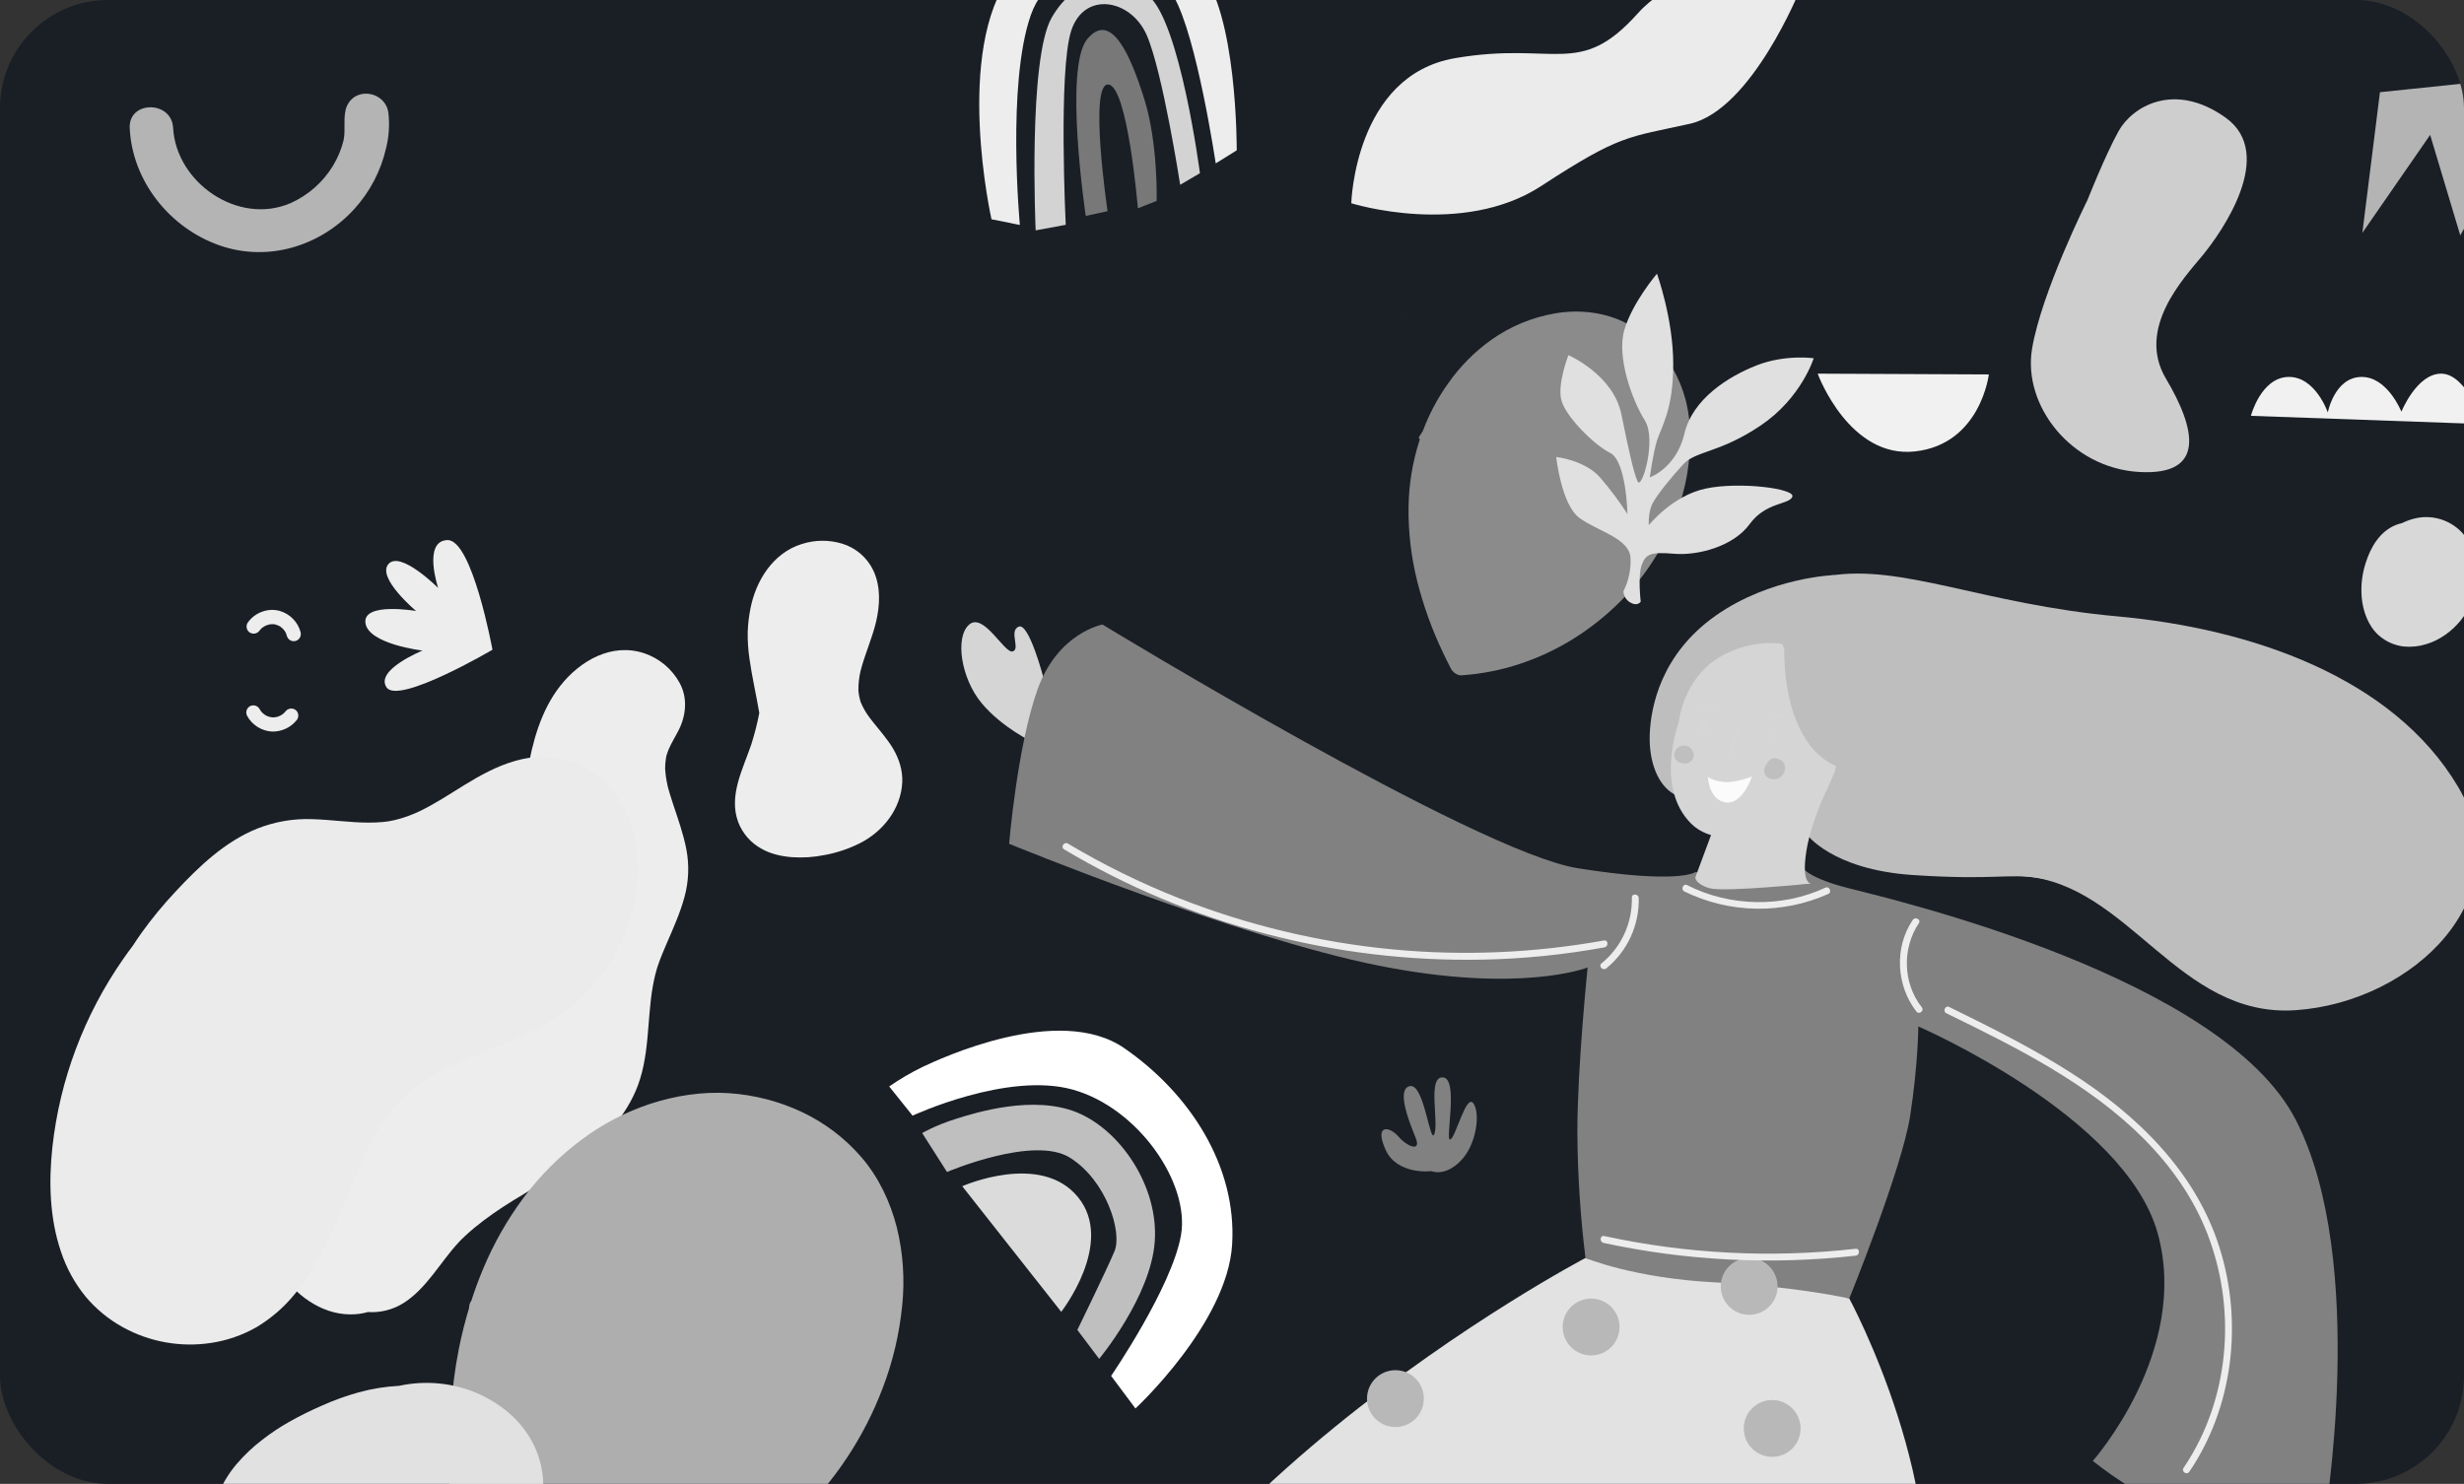
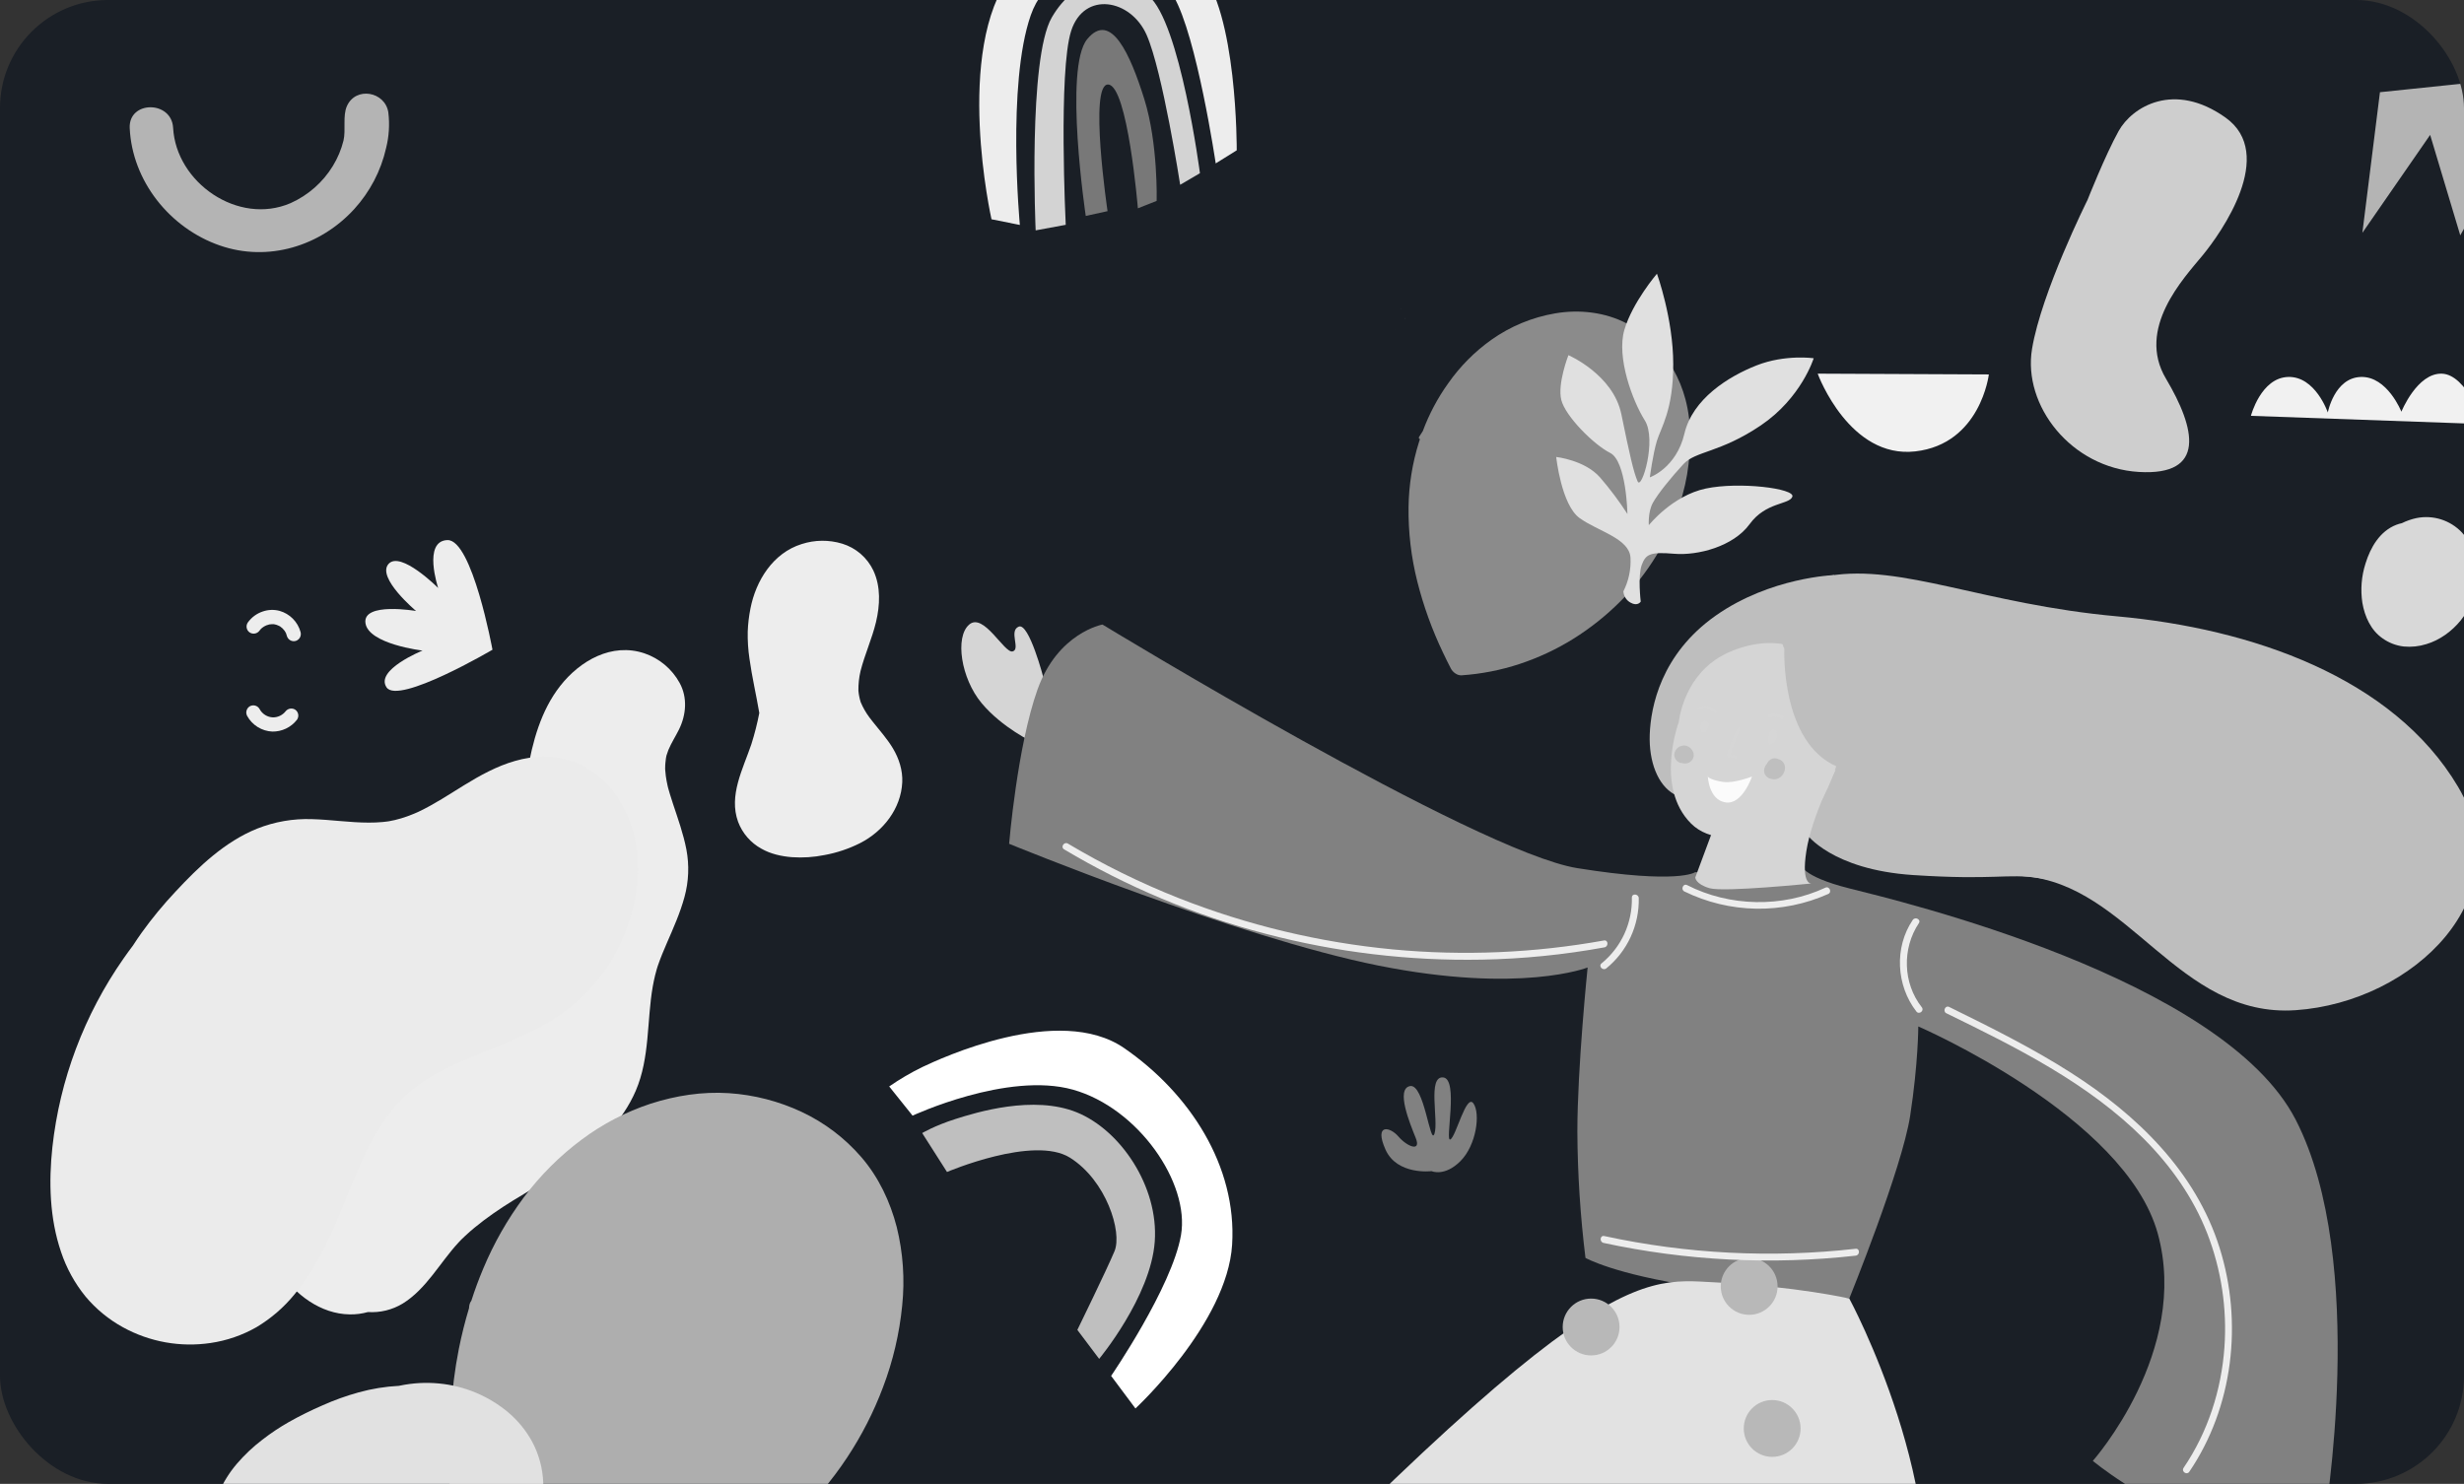
<svg xmlns="http://www.w3.org/2000/svg" width="342" height="206" viewBox="0 0 342 206" fill="none">
  <rect x="0" y="0" width="342" height="206" fill="#333333" stroke="none" />
  <g clip-path="url(#clip0_663_4477)">
    <rect width="342" height="206" rx="15" fill="#1A1F26" />
    <path d="M144.849 94.167C144.849 94.167 142.84 86.419 141.406 86.992C139.972 87.565 141.694 90.149 140.545 90.436C139.397 90.724 136.53 84.984 134.523 86.706C132.516 88.429 133.375 94.167 136.244 97.611C139.114 101.055 143.415 103.063 143.415 103.063L144.849 94.167Z" fill="#D5D5D5" />
    <path d="M289.74 27.769C289.74 27.769 283.358 40.54 282.045 48.429C280.732 56.319 287.488 64.957 296.873 65.52C306.259 66.083 304.757 59.509 300.628 52.56C296.5 45.612 303.069 38.661 305.7 35.474C308.331 32.286 316.024 21.388 308.892 16.318C301.76 11.248 295.939 14.816 294.061 18.196C292.184 21.577 289.74 27.769 289.74 27.769Z" fill="#CECECE" />
    <path d="M233.943 55.448C233.553 53.97 232.972 52.55 232.215 51.222C230.74 48.564 228.535 46.384 225.86 44.942C222.838 43.335 219.213 42.928 215.865 43.503C212.676 44.045 209.65 45.297 207.01 47.166C204.683 48.819 202.657 50.86 201.02 53.199C199.552 55.244 198.364 57.477 197.489 59.837L196.961 60.66C196.944 60.687 196.934 60.718 196.932 60.751C196.93 60.783 196.935 60.815 196.947 60.845C196.96 60.875 196.979 60.901 197.003 60.922C197.028 60.943 197.057 60.958 197.089 60.966C197.048 61.085 197.006 61.206 196.967 61.328C196.036 64.271 195.543 67.336 195.505 70.424C195.463 73.893 195.871 77.353 196.717 80.718C197.579 84.14 198.782 87.467 200.309 90.648C200.654 91.38 201.014 92.105 201.388 92.825C201.644 93.316 202.269 93.795 202.854 93.754C205.615 93.566 208.341 93.031 210.968 92.159C213.575 91.294 216.07 90.123 218.402 88.669C220.741 87.205 222.908 85.481 224.862 83.531C226.788 81.608 228.477 79.462 229.894 77.138C231.317 74.811 232.443 72.315 233.246 69.708C233.345 69.382 233.435 69.053 233.524 68.722C234.055 66.848 234.381 64.922 234.497 62.978C234.497 63.124 234.485 63.272 234.477 63.417C234.52 62.739 234.547 62.061 234.547 61.385C234.559 61.11 234.567 60.836 234.571 60.563C234.59 58.837 234.379 57.117 233.943 55.448ZM233.476 54.508C233.454 54.441 233.431 54.375 233.406 54.303C233.382 54.231 233.37 54.19 233.349 54.135L233.476 54.508Z" fill="#8B8B8B" />
    <path d="M233.614 68.372C233.583 68.49 233.552 68.607 233.52 68.722L233.501 68.794C233.54 68.654 233.577 68.512 233.614 68.372Z" fill="#8B8B8B" />
    <path d="M343.338 76.476C342.963 75.519 342.405 74.645 341.694 73.903C340.9 73.07 339.908 72.451 338.81 72.104C337.713 71.758 336.545 71.695 335.417 71.922C334.71 72.071 334.025 72.309 333.377 72.629C333.117 72.685 332.861 72.76 332.611 72.855C330.311 73.739 329.015 76.003 328.326 78.243C327.764 80.002 327.616 81.868 327.895 83.694C328.222 85.597 329.066 87.493 330.703 88.626C331.57 89.241 332.578 89.628 333.634 89.752C334.694 89.854 335.763 89.741 336.779 89.421C338.628 88.873 340.328 87.629 341.54 86.133C342.234 85.269 342.795 84.307 343.208 83.278C343.644 82.228 343.892 81.108 343.939 79.972C343.978 78.778 343.774 77.588 343.338 76.476Z" fill="#D8D8D8" />
    <path d="M252.294 51.874C252.407 52.217 256.77 63.699 265.836 62.667C274.903 61.636 276.049 51.981 276.049 51.981L252.294 51.874Z" fill="#F1F1F1" />
    <path d="M312.424 57.729C312.424 57.729 313.8 52.447 317.588 52.332C321.375 52.217 323.097 57.264 323.097 57.264C323.097 57.264 324.015 52.441 327.688 52.332C331.36 52.223 333.31 57.157 333.31 57.157C333.31 57.157 335.491 51.761 338.934 51.876C342.376 51.991 344.788 58.88 344.788 58.88L312.424 57.729Z" fill="#F1F1F1" />
    <path d="M90.538 96.789C90.499 96.713 90.458 96.637 90.421 96.559C90.523 96.822 90.554 96.844 90.538 96.789Z" fill="#EDEDED" />
    <path d="M88.864 95.12C88.814 95.099 88.766 95.075 88.72 95.048C88.584 94.989 88.502 95.007 88.864 95.12Z" fill="#EDEDED" />
-     <path d="M89.858 95.87C89.712 95.743 89.543 95.638 89.858 95.87V95.87Z" fill="#EDEDED" />
    <path d="M83.654 95.511C83.74 95.477 83.823 95.437 83.903 95.391C83.823 95.437 83.743 95.474 83.654 95.511Z" fill="#EDEDED" />
    <path d="M69.841 126.48C69.635 126.737 69.674 126.765 69.746 126.667C69.77 126.602 69.801 126.541 69.839 126.484L69.841 126.48Z" fill="#EDEDED" />
    <path d="M95.27 117.93C94.849 115.752 94.101 113.674 93.405 111.574C93.257 111.13 93.113 110.684 92.979 110.236C92.899 109.971 92.821 109.705 92.749 109.438L92.7 109.249C92.684 109.181 92.667 109.112 92.653 109.044C92.556 108.608 92.474 108.168 92.414 107.726C92.379 107.463 92.353 107.202 92.334 106.939C92.334 106.851 92.324 106.765 92.32 106.676C92.32 106.522 92.367 105.943 92.308 106.567C92.349 106.134 92.357 105.702 92.431 105.268C92.451 105.141 92.476 105.014 92.505 104.888C92.606 104.636 92.695 104.379 92.77 104.118C93.181 103.127 93.77 102.233 94.243 101.275C95.243 99.247 95.45 96.842 94.333 94.81C93.274 92.876 91.53 91.41 89.444 90.7C84.913 89.185 80.507 91.709 77.746 95.237C75.066 98.663 73.881 103.047 73.184 107.264C72.504 111.374 72.332 115.561 71.693 119.681C71.656 119.913 71.615 120.144 71.58 120.376C71.683 119.704 71.543 120.561 71.514 120.715C71.414 121.241 71.303 121.764 71.182 122.283C70.951 123.271 70.667 124.246 70.333 125.203C70.181 125.635 70.017 126.062 69.84 126.484V126.471L69.83 126.488L69.801 126.556C69.784 126.596 69.763 126.635 69.738 126.671C69.713 126.734 69.69 126.798 69.666 126.849C69.547 127.1 69.423 127.349 69.292 127.593C68.817 128.493 68.274 129.354 67.667 130.171C67.603 130.253 67.536 130.335 67.472 130.419C67.334 130.588 67.195 130.756 67.061 130.921C66.718 131.317 66.365 131.7 65.997 132.072C65.292 132.787 64.551 133.465 63.777 134.104C63.619 134.236 63.46 134.363 63.302 134.491L63.282 134.505L62.953 134.758C62.542 135.063 62.132 135.363 61.721 135.658C60.883 136.25 60.028 136.817 59.167 137.374C55.675 139.618 52.071 141.669 48.766 144.187C42.162 149.22 36.236 156.312 35.903 164.985C35.749 169.023 36.614 173.024 38.814 176.448C40.911 179.714 44.53 182.425 48.534 182.474C49.39 182.49 50.244 182.38 51.068 182.149C52.758 182.26 54.44 181.85 55.889 180.974C57.532 179.963 58.843 178.52 60.03 177.022C61.217 175.523 62.335 173.908 63.651 172.486L63.908 172.213C63.931 172.19 64.171 171.952 64.114 172.007C64.264 171.861 64.416 171.717 64.568 171.574C64.978 171.183 65.42 170.805 65.86 170.439C66.708 169.736 67.591 169.077 68.495 168.446C72.016 165.979 75.89 164.056 79.382 161.549C83.062 158.91 86.425 155.654 88.241 151.429C90.213 146.846 89.775 141.686 90.597 136.985C90.69 136.459 90.799 135.936 90.925 135.415C90.993 135.134 91.069 134.854 91.149 134.577C91.182 134.466 91.217 134.355 91.25 134.246C91.283 134.137 91.301 134.088 91.328 134.01C91.683 132.982 92.106 131.967 92.54 130.966C93.456 128.853 94.401 126.759 95.005 124.529C95.595 122.379 95.685 120.121 95.27 117.93ZM42.345 173.24L42.328 173.214L42.191 172.959C42.252 173.046 42.304 173.141 42.345 173.24Z" fill="#EDEDED" />
    <path d="M49.596 177.698C49.656 177.681 49.716 177.666 49.777 177.655H49.793C49.6 177.647 49.557 177.69 49.596 177.698Z" fill="#EDEDED" />
    <path d="M40.554 165.86C40.554 165.877 40.554 165.895 40.554 165.912C40.554 165.975 40.554 166.039 40.554 166.105V166.14C40.558 166.189 40.561 166.156 40.554 165.86Z" fill="#EDEDED" />
    <path d="M88.073 116.216C87.029 111.596 83.965 107.19 79.324 105.651C76.742 104.796 74.076 104.897 71.478 105.641C68.964 106.36 66.632 107.646 64.414 109.011C62.339 110.287 60.306 111.646 58.098 112.69L57.82 112.815C57.697 112.869 57.576 112.922 57.455 112.971C57.149 113.099 56.839 113.22 56.53 113.331C55.969 113.533 55.398 113.703 54.817 113.841C54.552 113.904 54.285 113.962 54.016 114.007L53.877 114.028L53.671 114.056C53.482 114.081 53.293 114.102 53.104 114.12C52.467 114.18 51.827 114.202 51.186 114.202C48.548 114.202 45.933 113.791 43.298 113.719C40.697 113.628 38.106 114.077 35.688 115.039C31.212 116.845 27.587 120.31 24.351 123.794C22.661 125.59 21.091 127.496 19.652 129.499C19.241 130.076 18.844 130.663 18.46 131.26C18.01 131.854 17.573 132.454 17.148 133.066C14.43 136.953 12.21 141.165 10.538 145.603C8.881 150.004 7.783 154.595 7.27 159.27C6.752 164.118 6.888 169.134 8.467 173.787C9.218 176.051 10.376 178.158 11.883 180.006C13.335 181.736 15.096 183.182 17.076 184.268C20.779 186.303 25.047 187.067 29.226 186.445C31.481 186.116 33.655 185.364 35.632 184.229C37.628 183.033 39.402 181.499 40.874 179.696C43.89 176.046 45.864 171.74 47.632 167.383C48.495 165.26 49.335 163.127 50.29 161.043C50.765 160.016 51.27 158.988 51.818 157.981L51.987 157.679L52.126 157.438C52.272 157.19 52.422 156.943 52.574 156.701C52.869 156.232 53.175 155.772 53.494 155.32C54.154 154.386 54.883 153.503 55.676 152.679L55.935 152.416L56.14 152.21L56.251 152.105C56.37 151.996 56.491 151.9 56.615 151.783C57.038 151.417 57.475 151.07 57.925 150.741C58.809 150.098 59.733 149.513 60.692 148.99C60.92 148.866 61.148 148.743 61.378 148.624L61.696 148.459C61.762 148.427 62.004 148.309 61.742 148.435C61.38 148.61 62.027 148.295 61.959 148.33C62.58 148.024 63.205 147.732 63.835 147.452C68.321 145.467 73.006 143.959 77.159 141.287C81.053 138.759 84.158 135.187 86.119 130.978C88.227 126.445 89.184 121.151 88.073 116.216ZM12.072 171.027C12.072 170.994 12.054 170.963 12.045 170.93C11.967 170.711 12.031 170.9 12.064 171.027H12.072Z" fill="#EBEBEB" />
    <path d="M124.467 170.353C123.553 166.812 121.955 163.431 119.556 160.648C117.273 158.004 114.461 155.868 111.301 154.38C108.115 152.88 104.676 151.992 101.162 151.762C97.481 151.522 93.804 152.097 90.304 153.223C86.868 154.356 83.638 156.038 80.74 158.205C77.691 160.475 74.987 163.174 72.711 166.22C70.433 169.279 68.539 172.605 67.07 176.126C66.454 177.585 65.908 179.067 65.427 180.567C65.243 180.818 65.135 181.117 65.115 181.428C65.115 181.488 65.105 181.549 65.101 181.609C64.539 183.471 64.067 185.36 63.685 187.275C63.12 190.122 62.761 193.007 62.611 195.907C62.1 199.071 61.872 202.277 62.324 205.475C62.575 207.357 63.106 209.191 63.901 210.915C64.792 212.769 66.029 214.434 67.545 215.823C70.312 218.404 73.956 219.839 77.61 220.613C81.349 221.375 85.19 221.488 88.967 220.946C92.96 220.391 96.845 219.234 100.492 217.516C103.94 215.895 107.132 213.779 109.97 211.236C112.864 208.606 115.417 205.623 117.57 202.358C119.597 199.3 121.271 196.022 122.561 192.587C123.945 188.947 124.839 185.139 125.221 181.264C125.602 177.61 125.347 173.919 124.467 170.353Z" fill="#AEAEAE" />
    <path d="M85.503 157.985L85.427 158.026L85.503 157.985Z" fill="#AEAEAE" />
    <path d="M75.4 205.827C75.325 203.867 74.812 201.949 73.898 200.214C73.044 198.632 71.901 197.225 70.527 196.065C67.811 193.798 64.474 192.405 60.953 192.068C59.128 191.889 57.286 191.99 55.492 192.368L55.379 192.392C53.481 192.49 51.6 192.796 49.769 193.303C48.066 193.775 46.4 194.373 44.786 195.093C43.177 195.788 41.605 196.567 40.078 197.427C38.8 198.154 37.576 198.971 36.416 199.873C35.113 200.864 33.919 201.991 32.856 203.235C31.847 204.422 31.017 205.75 30.391 207.177C29.712 208.759 29.328 210.451 29.257 212.171C29.136 215.239 30.231 218.349 31.966 220.85C33.765 223.462 36.226 225.548 39.098 226.892C40.703 227.621 42.402 228.123 44.145 228.384C46.042 228.665 47.965 228.716 49.874 228.536C51.523 228.388 53.154 228.08 54.744 227.615C56.545 227.108 58.305 226.462 60.007 225.684C60.808 225.312 61.588 224.903 62.365 224.481C63.917 223.651 65.408 222.711 66.828 221.67C68.35 220.53 69.738 219.22 70.963 217.765C72.327 216.102 73.512 214.294 74.274 212.272C75.036 210.249 75.519 208.028 75.4 205.827Z" fill="#E1E1E1" />
    <path d="M123.938 103.898C123.158 102.595 122.141 101.452 121.196 100.27C121.013 100.04 120.832 99.808 120.656 99.574C120.176 98.926 119.776 98.223 119.464 97.48C119.301 96.962 119.194 96.429 119.146 95.889C119.132 94.97 119.232 94.052 119.442 93.157C120.027 90.854 121.03 88.683 121.584 86.376C122.147 84.022 122.268 81.443 121.219 79.203C120.796 78.315 120.193 77.524 119.448 76.882C118.702 76.24 117.832 75.761 116.891 75.475C115.054 74.92 113.092 74.94 111.267 75.533C107.304 76.766 104.913 80.59 104.157 84.499C103.949 85.547 103.824 86.609 103.784 87.676C103.757 88.939 103.839 90.202 104.026 91.452C104.377 93.982 104.963 96.466 105.39 98.982C105.106 100.453 104.736 101.907 104.283 103.335C103.124 106.752 101.117 110.437 102.446 114.089C103.046 115.686 104.2 117.014 105.698 117.83C106.971 118.555 108.446 118.88 109.894 118.999C111.422 119.107 112.956 119.007 114.457 118.701C116.17 118.387 117.831 117.829 119.386 117.044C122.587 115.415 125.06 112.268 125.232 108.598C125.308 106.945 124.78 105.303 123.938 103.898Z" fill="#EDEDED" />
    <path d="M109.883 79.382L109.815 79.435L109.795 79.454C110.031 79.275 109.967 79.318 109.883 79.382Z" fill="#EDEDED" />
    <path d="M194.499 42.944V42.932C194.466 42.897 194.427 42.839 194.406 42.817C194.428 42.865 194.46 42.908 194.499 42.944Z" fill="#B7B7B7" />
    <path d="M194.985 44.681C194.998 44.627 195.01 44.574 195.024 44.523C195.003 44.573 194.989 44.626 194.985 44.681Z" fill="#B7B7B7" />
    <path d="M195.03 44.319C195.026 44.254 195.026 44.189 195.03 44.124C195.012 44.188 195.012 44.255 195.03 44.319Z" fill="#B7B7B7" />
    <path d="M193.65 45.801L193.716 45.776C193.675 45.786 193.635 45.799 193.597 45.815L193.65 45.801Z" fill="#B7B7B7" />
    <path d="M225.323 82.097C226.054 80.656 226.395 79.048 226.311 77.434C226.17 74.748 221.792 73.76 219.247 71.922C216.703 70.085 216 63.441 216 63.441C216 63.441 219.954 63.866 222.074 66.269C223.462 67.874 224.736 69.574 225.888 71.357C225.888 71.357 225.747 64.008 223.485 62.876C221.223 61.743 217.271 57.789 216.707 55.526C216.142 53.264 217.697 49.307 217.697 49.307C217.697 49.307 223.912 51.993 225.042 57.505C226.172 63.017 226.737 65.562 227.301 66.834C227.866 68.106 229.986 61.038 228.292 58.354C226.597 55.67 224.335 49.591 225.465 45.775C226.595 41.958 229.984 38 229.984 38C229.984 38 232.244 44.219 232.244 50.58C232.244 56.94 230.549 59.343 229.984 61.18C229.419 63.017 228.996 66.269 228.996 66.269C228.996 66.269 232.669 64.996 233.798 60.191C234.928 55.386 239.872 52.275 243.829 50.721C247.785 49.168 251.739 49.733 251.739 49.733C251.739 49.733 250.044 55.245 244.393 59.061C238.743 62.877 235.355 62.594 233.657 64.431C231.958 66.269 230.126 68.529 229.419 69.801C228.713 71.073 228.854 72.911 228.854 72.911C228.854 72.911 232.102 68.807 236.769 67.822C241.436 66.838 249.2 67.822 248.777 68.955C248.354 70.087 245.104 69.659 242.843 72.769C240.581 75.878 235.639 77.15 232.389 76.879C229.14 76.608 228.435 76.879 227.87 78.433C227.306 79.987 227.731 83.522 227.731 83.522C227.731 83.522 227.306 84.228 226.318 83.663C226.033 83.508 225.792 83.283 225.618 83.009C225.444 82.735 225.343 82.421 225.323 82.097Z" fill="#E0E0E0" />
    <path d="M250.718 115.762C250.718 115.762 254.197 120.736 265.55 121.482C276.903 122.228 278.561 121.233 282.952 121.893C287.344 122.552 289.084 123.218 289.084 123.218C289.084 123.218 265.717 103.9 259.419 102.574C253.121 101.249 248.812 107.052 248.066 109.124C247.32 111.196 250.718 115.762 250.718 115.762Z" fill="#BEBEBE" />
    <path d="M254.607 79.836C254.607 79.836 245.735 80.118 238.133 85.469C230.531 90.821 229.122 98.15 228.982 101.951C228.842 105.754 230.11 108.997 232.369 110.263C234.629 111.528 238.141 110.967 238.141 110.967L254.607 79.836Z" fill="#BEBEBE" />
    <path d="M233.018 100.231C233.018 100.231 229.639 109.249 234.709 114.323C239.778 119.398 251.609 113.195 251.609 113.195C251.609 113.195 258.932 102.486 254.425 94.596C249.919 86.706 241.598 89.394 238.535 91.308C233.546 94.409 233.018 100.231 233.018 100.231Z" fill="#D5D5D5" />
    <path d="M235.271 121.087C235.271 121.087 233.012 122.778 218.935 120.524C204.859 118.269 153.022 86.704 153.022 86.704C153.022 86.704 146.825 87.831 144.007 95.722C141.189 103.614 140.065 117.141 140.065 117.141C140.065 117.141 171.612 130.105 191.331 134.051C211.05 137.997 220.361 134.314 220.361 134.314C220.361 134.314 218.935 148.143 218.935 157.161C218.971 163.001 219.347 168.833 220.061 174.63C220.061 174.63 224.005 176.89 235.271 178.575C242.362 179.611 249.514 180.176 256.679 180.267C256.679 180.267 264.004 162.229 265.129 154.902C266.255 147.576 266.257 142.501 266.257 142.501C266.257 142.501 294.987 154.902 299.494 171.247C304 187.591 290.481 202.812 290.481 202.812C290.481 202.812 297.24 208.449 305.691 211.267C314.141 214.084 322.592 211.267 322.592 211.267C322.592 211.267 328.789 175.193 318.648 155.465C308.507 135.738 263.439 125.033 256.679 123.333C249.919 121.634 249.919 119.95 249.919 119.95C249.919 119.95 245.975 121.079 242.596 121.079L235.271 121.087Z" fill="#818181" />
    <path d="M247.665 90.085C247.665 90.085 247.103 103.051 254.988 106.432C262.874 109.812 266.257 120.524 280.904 121.64C295.552 122.756 302.312 141.369 318.648 140.241C334.984 139.113 350.197 124.459 341.183 109.239C332.17 94.019 312.451 87.249 293.862 85.566C275.272 83.883 264.001 78.249 253.863 79.941C243.724 81.632 247.665 90.085 247.665 90.085Z" fill="#BEBEBE" />
-     <path d="M256.679 180.271C256.679 180.271 271.327 207.325 266.257 228.744C261.188 250.162 243.159 262.563 233.018 273.838C222.878 285.112 242.229 306.874 249.007 315.695C255.786 324.515 279.214 353.304 279.214 353.304L239.216 375.294C239.216 375.294 208.972 344.218 194.932 302.207C181.129 260.898 222.315 214.658 222.315 214.658C222.315 214.658 188.568 242.813 182.371 276.628C176.174 310.444 216.908 357.761 216.908 357.761C216.908 357.761 167.67 366.843 166.543 367.406C165.415 367.969 136.685 301.459 144.564 255.812C152.444 210.165 220.053 174.646 220.053 174.646C220.053 174.646 226.813 177.464 238.082 178.029C249.35 178.594 256.679 180.271 256.679 180.271Z" fill="#E2E2E2" />
+     <path d="M256.679 180.271C256.679 180.271 271.327 207.325 266.257 228.744C261.188 250.162 243.159 262.563 233.018 273.838C222.878 285.112 242.229 306.874 249.007 315.695C255.786 324.515 279.214 353.304 279.214 353.304L239.216 375.294C239.216 375.294 208.972 344.218 194.932 302.207C181.129 260.898 222.315 214.658 222.315 214.658C222.315 214.658 188.568 242.813 182.371 276.628C176.174 310.444 216.908 357.761 216.908 357.761C216.908 357.761 167.67 366.843 166.543 367.406C165.415 367.969 136.685 301.459 144.564 255.812C220.053 174.646 226.813 177.464 238.082 178.029C249.35 178.594 256.679 180.271 256.679 180.271Z" fill="#E2E2E2" />
    <path d="M254.777 106.892C254.777 106.892 251.464 113.36 250.719 118.167C249.973 122.974 251.464 122.645 251.464 122.645C251.464 122.645 239.281 123.888 237.291 123.309C235.301 122.729 235.303 121.817 235.303 121.817L237.955 114.685L254.777 106.892Z" fill="#D5D5D5" />
    <path d="M245.975 202.255C248.153 202.255 249.919 200.488 249.919 198.309C249.919 196.13 248.153 194.363 245.975 194.363C243.797 194.363 242.031 196.13 242.031 198.309C242.031 200.488 243.797 202.255 245.975 202.255Z" fill="#B8B8B8" />
    <path d="M242.783 182.534C244.961 182.534 246.726 180.767 246.726 178.588C246.726 176.408 244.961 174.642 242.783 174.642C240.605 174.642 238.839 176.408 238.839 178.588C238.839 180.767 240.605 182.534 242.783 182.534Z" fill="#B8B8B8" />
    <path d="M220.844 188.171C223.022 188.171 224.788 186.404 224.788 184.225C224.788 182.046 223.022 180.279 220.844 180.279C218.666 180.279 216.9 182.046 216.9 184.225C216.9 186.404 218.666 188.171 220.844 188.171Z" fill="#B8B8B8" />
-     <path d="M193.683 198.112C195.861 198.112 197.627 196.345 197.627 194.166C197.627 191.987 195.861 190.22 193.683 190.22C191.505 190.22 189.739 191.987 189.739 194.166C189.739 196.345 191.505 198.112 193.683 198.112Z" fill="#B8B8B8" />
    <path d="M68.351 90.202C68.351 90.202 55.322 97.862 53.66 95.433C51.999 93.003 58.644 90.319 58.644 90.319C58.644 90.319 51.105 89.425 50.723 86.484C50.341 83.544 57.75 84.822 57.75 84.822C57.75 84.822 52.255 80.22 53.917 78.303C55.579 76.385 60.815 81.626 60.815 81.626C60.815 81.626 58.644 75.107 62.092 74.98C65.541 74.852 68.353 90.188 68.353 90.188L68.351 90.202Z" fill="#EDEDED" />
    <path d="M41.717 87.742C41.525 87.043 41.156 86.404 40.645 85.89C40.134 85.375 39.498 85.002 38.8 84.805C38.036 84.603 37.229 84.632 36.481 84.888C35.648 85.162 34.922 85.693 34.408 86.404C34.256 86.617 34.193 86.88 34.234 87.139C34.275 87.397 34.416 87.629 34.626 87.783C34.838 87.932 35.099 87.994 35.355 87.955C35.611 87.916 35.842 87.779 36 87.574C36.107 87.42 36.235 87.282 36.38 87.163C36.444 87.113 36.51 87.068 36.586 87.021C36.586 87.021 36.672 86.963 36.641 86.98C36.849 86.855 37.076 86.764 37.313 86.711L37.383 86.688C37.428 86.688 37.477 86.688 37.516 86.676C37.555 86.663 37.644 86.663 37.707 86.657H37.738C37.87 86.643 38.004 86.65 38.134 86.68C38.091 86.657 38.005 86.657 38.124 86.68C38.198 86.696 38.27 86.713 38.344 86.733C38.433 86.754 38.518 86.786 38.599 86.83L38.767 86.912C38.793 86.93 38.822 86.942 38.853 86.947C38.927 86.996 39.001 87.066 39.059 87.113C39.116 87.161 39.153 87.189 39.2 87.228L39.217 87.241L39.244 87.272C39.326 87.362 39.404 87.453 39.482 87.547L39.517 87.588L39.541 87.633C39.572 87.687 39.605 87.738 39.634 87.792C39.663 87.845 39.689 87.898 39.716 87.952V87.964C39.753 88.079 39.796 88.19 39.825 88.307C39.9 88.559 40.072 88.771 40.303 88.896C40.534 89.022 40.806 89.05 41.057 88.975C41.306 88.896 41.514 88.722 41.637 88.492C41.76 88.262 41.788 87.993 41.717 87.742Z" fill="#EDEDED" />
    <path d="M41.013 98.55C40.801 98.4 40.54 98.337 40.283 98.376C40.026 98.414 39.794 98.55 39.635 98.756C39.427 99.016 39.164 99.226 38.864 99.371C38.565 99.516 38.236 99.591 37.903 99.592C37.514 99.582 37.135 99.468 36.804 99.262C36.473 99.056 36.203 98.766 36.022 98.421C35.892 98.195 35.678 98.029 35.426 97.959C35.175 97.889 34.906 97.922 34.678 98.049C34.454 98.181 34.29 98.395 34.221 98.645C34.151 98.896 34.182 99.164 34.307 99.393C34.654 100.024 35.157 100.555 35.769 100.935C36.38 101.315 37.079 101.531 37.799 101.563C38.455 101.572 39.104 101.43 39.697 101.147C40.289 100.864 40.807 100.448 41.212 99.931C41.367 99.721 41.433 99.458 41.396 99.2C41.358 98.942 41.221 98.708 41.013 98.55Z" fill="#EDEDED" />
    <path d="M198.702 162.587C198.702 162.587 193.9 163.189 192.3 159.584C190.7 155.979 192.9 156.38 194.101 157.782C195.303 159.183 197.302 159.985 196.503 157.987C195.703 155.99 193.701 151.181 195.701 150.78C197.702 150.379 198.503 159.189 199.103 157.387C199.703 155.585 198.103 149.372 200.305 149.577C202.507 149.783 200.51 158.589 201.305 158.189C202.1 157.788 203.507 151.781 204.507 153.182C205.508 154.584 204.918 158.99 202.706 161.197C200.494 163.405 198.702 162.587 198.702 162.587Z" fill="#818181" />
-     <path d="M187.556 28.219C187.556 28.219 188.034 10.475 201.934 8.079C215.834 5.682 219.188 10.956 227.339 1.843C235.489 -7.269 249.868 -1.513 249.868 -1.513C249.868 -1.513 243.157 15.274 234.53 17.189C225.903 19.105 224.942 18.628 213.918 25.821C202.893 33.014 187.556 28.219 187.556 28.219Z" fill="#EBEBEB" />
    <path d="M53.898 15.589C53.442 12.703 49.378 11.966 48.148 14.735C47.544 16.104 48.025 18.02 47.679 19.509C47.37 20.756 46.87 21.949 46.195 23.047C44.813 25.311 42.768 27.109 40.33 28.202C33.047 31.338 24.435 25.345 24.028 17.738C23.808 13.926 17.825 13.947 18.004 17.782C18.342 25.103 23.539 31.66 30.508 34.079C37.217 36.409 44.463 34.171 49.162 29.032C51.346 26.636 52.869 23.725 53.584 20.579C53.997 18.949 54.104 17.257 53.898 15.589Z" fill="#B4B4B4" />
    <path d="M308.076 173.232C304.742 162.636 296.618 154.793 287.474 148.946C282.063 145.486 276.302 142.625 270.546 139.795C269.991 139.524 269.607 140.411 270.162 140.674C279.849 145.401 289.858 150.369 297.555 158.092C301.304 161.853 304.41 166.245 306.353 171.206C308.31 176.239 309.129 181.643 308.75 187.03C308.327 192.99 306.445 198.817 303.081 203.776C302.733 204.287 303.52 204.836 303.867 204.326C309.98 195.331 311.324 183.549 308.076 173.232Z" fill="#EDEDED" />
    <path d="M222.629 130.563C212.978 132.306 203.136 132.725 193.372 131.809C183.148 130.843 173.11 128.438 163.558 124.665C158.254 122.562 153.127 120.038 148.226 117.116C147.696 116.8 147.166 117.597 147.696 117.916C156.418 123.118 165.831 127.062 175.656 129.63C185.446 132.204 195.545 133.414 205.666 133.225C211.378 133.119 217.072 132.549 222.692 131.521C223.288 131.41 223.237 130.454 222.629 130.563Z" fill="#EDEDED" />
    <path d="M253.363 123.233C247.38 126.038 240.044 125.884 234.166 122.877C233.617 122.595 233.241 123.494 233.794 123.761C236.892 125.274 240.284 126.09 243.732 126.151C247.179 126.211 250.598 125.515 253.747 124.112C254.314 123.863 253.922 122.972 253.363 123.233Z" fill="#EDEDED" />
    <path d="M266.743 139.838C264.112 136.503 263.991 131.679 266.333 128.163C266.676 127.647 265.825 127.215 265.484 127.719C262.902 131.527 263.19 136.821 265.99 140.424C266.364 140.913 267.128 140.323 266.743 139.838Z" fill="#EDEDED" />
    <path d="M227.457 124.692C227.44 124.075 226.491 123.991 226.502 124.612C226.541 126.354 226.182 128.083 225.453 129.666C224.723 131.248 223.642 132.644 222.291 133.745C221.812 134.135 222.48 134.822 222.957 134.435C224.397 133.26 225.551 131.771 226.33 130.083C227.11 128.395 227.495 126.551 227.457 124.692Z" fill="#EDEDED" />
    <path d="M257.561 173.364C245.912 174.679 234.126 174.083 222.669 171.598C222.067 171.469 221.975 172.42 222.572 172.552C234.063 175.028 245.879 175.626 257.561 174.323C258.167 174.256 258.175 173.296 257.561 173.364Z" fill="#EDEDED" />
    <path d="M330.334 12.801L327.894 32.323L337.301 18.728L341.481 32.67L350.542 16.636L357.162 23.607V10.012L330.334 12.801Z" fill="#B4B4B4" />
    <path d="M131.443 162.704C131.443 162.704 143.476 157.566 148.508 160.718C153.541 163.871 155.804 171.051 154.691 173.705C153.578 176.358 149.535 184.628 149.535 184.628L152.561 188.648C152.561 188.648 159.723 180.039 160.278 172.369C160.832 164.699 155.504 156.892 149.478 154.434C143.451 151.976 135.487 154.434 132.595 155.356C129.703 156.279 127.998 157.301 127.998 157.301L131.443 162.704Z" fill="#BFBFBF" />
-     <path d="M133.557 164.681C133.557 164.681 144.431 159.851 149.619 166.187C154.808 172.523 147.298 182.119 147.298 182.119L133.557 164.681Z" fill="#DBDBDB" />
    <path d="M126.664 154.884C126.664 154.884 139.856 148.731 148.926 151.277C157.997 153.823 165.172 164.243 163.921 171.467C162.67 178.691 154.222 191.013 154.222 191.013L157.599 195.535C157.599 195.535 170.334 183.73 171.016 172.801C171.698 161.871 165.121 151.772 156.034 145.506C146.946 139.24 130.417 147.004 128.036 148.127C126.431 148.909 124.887 149.813 123.419 150.831L126.664 154.884Z" fill="white" />
    <path d="M247.067 105.472C246.975 105.426 246.878 105.392 246.777 105.371C246.533 105.26 246.256 105.242 245.999 105.322C245.84 105.377 245.695 105.463 245.57 105.576C245.446 105.688 245.346 105.825 245.276 105.978C244.836 106.487 244.66 107.211 245.146 107.749C245.326 107.961 245.581 108.094 245.857 108.121C245.994 108.173 246.14 108.197 246.286 108.193C247.64 108.152 248.39 106.158 247.067 105.472Z" fill="#BFBFBF" />
    <path d="M233.579 103.511C233.473 103.526 233.369 103.553 233.269 103.592H233.25C233.016 103.68 232.812 103.833 232.661 104.033C232.51 104.232 232.418 104.47 232.396 104.72C232.378 105 232.463 105.277 232.635 105.498C232.806 105.72 233.053 105.872 233.328 105.924C233.372 105.924 233.415 105.924 233.456 105.924C233.665 105.998 233.891 106.015 234.109 105.973C234.328 105.932 234.531 105.832 234.698 105.686C235.631 104.837 234.742 103.372 233.579 103.511Z" fill="#BFBFBF" />
    <path d="M237.138 100.521C237.126 100.396 237.069 100.279 236.979 100.192C236.889 100.104 236.77 100.052 236.645 100.044C236.614 100.044 236.583 100.051 236.556 100.067C236.529 100.082 236.507 100.104 236.491 100.131C236.406 100.137 236.325 100.172 236.263 100.231C236.089 100.451 235.996 100.724 236 101.004C235.98 101.288 236.06 101.58 236.3 101.691C236.54 101.802 236.76 101.614 236.904 101.38C237.086 101.133 237.169 100.827 237.138 100.521Z" fill="#D6D6D6" />
    <path d="M238.265 98.715C237.944 98.367 237.52 98.132 237.055 98.046C236.59 97.96 236.11 98.026 235.687 98.236C235.446 98.353 235.646 98.717 235.892 98.6C236.236 98.434 236.624 98.385 236.999 98.459C237.373 98.533 237.713 98.727 237.969 99.011C238.143 99.2 238.447 98.912 238.265 98.715Z" fill="#D6D6D6" />
    <path d="M246.552 101.598C246.524 101.502 246.466 101.418 246.388 101.355C246.333 101.315 246.27 101.287 246.203 101.274C246.136 101.26 246.067 101.261 246.001 101.277C245.935 101.293 245.872 101.322 245.819 101.364C245.765 101.406 245.721 101.459 245.69 101.52C245.498 101.816 245.073 103.476 245.85 103.324C246.409 103.215 246.899 102.093 246.552 101.598Z" fill="#D6D6D6" />
    <path d="M247.456 99.422C247.175 99.238 246.854 99.123 246.519 99.088C246.185 99.052 245.847 99.096 245.533 99.216C245.281 99.308 245.456 99.683 245.706 99.594C245.965 99.503 246.242 99.474 246.514 99.51C246.786 99.545 247.046 99.645 247.273 99.8C247.499 99.939 247.678 99.565 247.456 99.422Z" fill="#D6D6D6" />
    <path d="M241.457 101.286C241.551 101.035 241.149 100.936 241.046 101.183C240.841 101.746 240.623 102.309 240.409 102.87C240.231 103.343 239.766 104.169 239.74 104.693C239.705 105.421 240.374 105.073 240.787 105.277C241.028 105.396 241.223 105.026 240.98 104.909C240.832 104.837 240.413 104.878 240.35 104.827C240.066 104.605 240.45 103.943 240.535 103.717C240.847 102.907 241.155 102.097 241.457 101.286Z" fill="#D6D6D6" />
    <path d="M237.038 107.714C236.896 107.903 237.794 108.376 239.254 108.565C240.715 108.754 243.169 107.809 243.169 107.809C243.169 107.809 241.849 111.773 239.491 111.395C237.133 111.017 237.038 107.714 237.038 107.714Z" fill="#FBFBFB" />
    <path d="M143.748 31.982C143.748 31.982 142.668 8.142 145.989 2.419C149.31 -3.305 155.017 -4.223 159.412 -0.582C163.808 3.06 166.55 24.045 166.55 24.045L163.806 25.654C163.806 25.654 161.358 9.856 159.151 4.85C156.945 -0.156 150.467 -1.287 148.676 4.289C146.884 9.865 147.922 31.211 147.922 31.211L143.748 31.982Z" fill="#D3D3D3" />
    <path d="M137.619 30.441C137.619 30.441 132.33 6.992 140.404 -3.617C148.479 -14.226 161.019 -10.194 166.396 -4.322C171.774 1.55 171.657 20.868 171.657 20.868L168.74 22.687C168.74 22.687 166.111 4.973 162.892 -0.516C159.673 -6.005 146.413 -7.464 143.067 2.119C139.72 11.702 141.555 31.23 141.555 31.23L137.619 30.441Z" fill="#EDEDED" />
    <path d="M150.701 29.978C150.701 29.978 147.62 9.41 150.907 5.432C154.193 1.453 156.896 7.573 158.829 13.763C160.762 19.953 160.542 27.892 160.542 27.892L157.936 28.92C157.936 28.92 156.527 11.862 153.813 11.733C151.1 11.603 153.727 29.315 153.727 29.315L150.701 29.978Z" fill="#787878" />
  </g>
  <defs>
    <clipPath id="clip0_663_4477">
      <rect width="342" height="206" rx="15" fill="white" />
    </clipPath>
  </defs>
</svg>